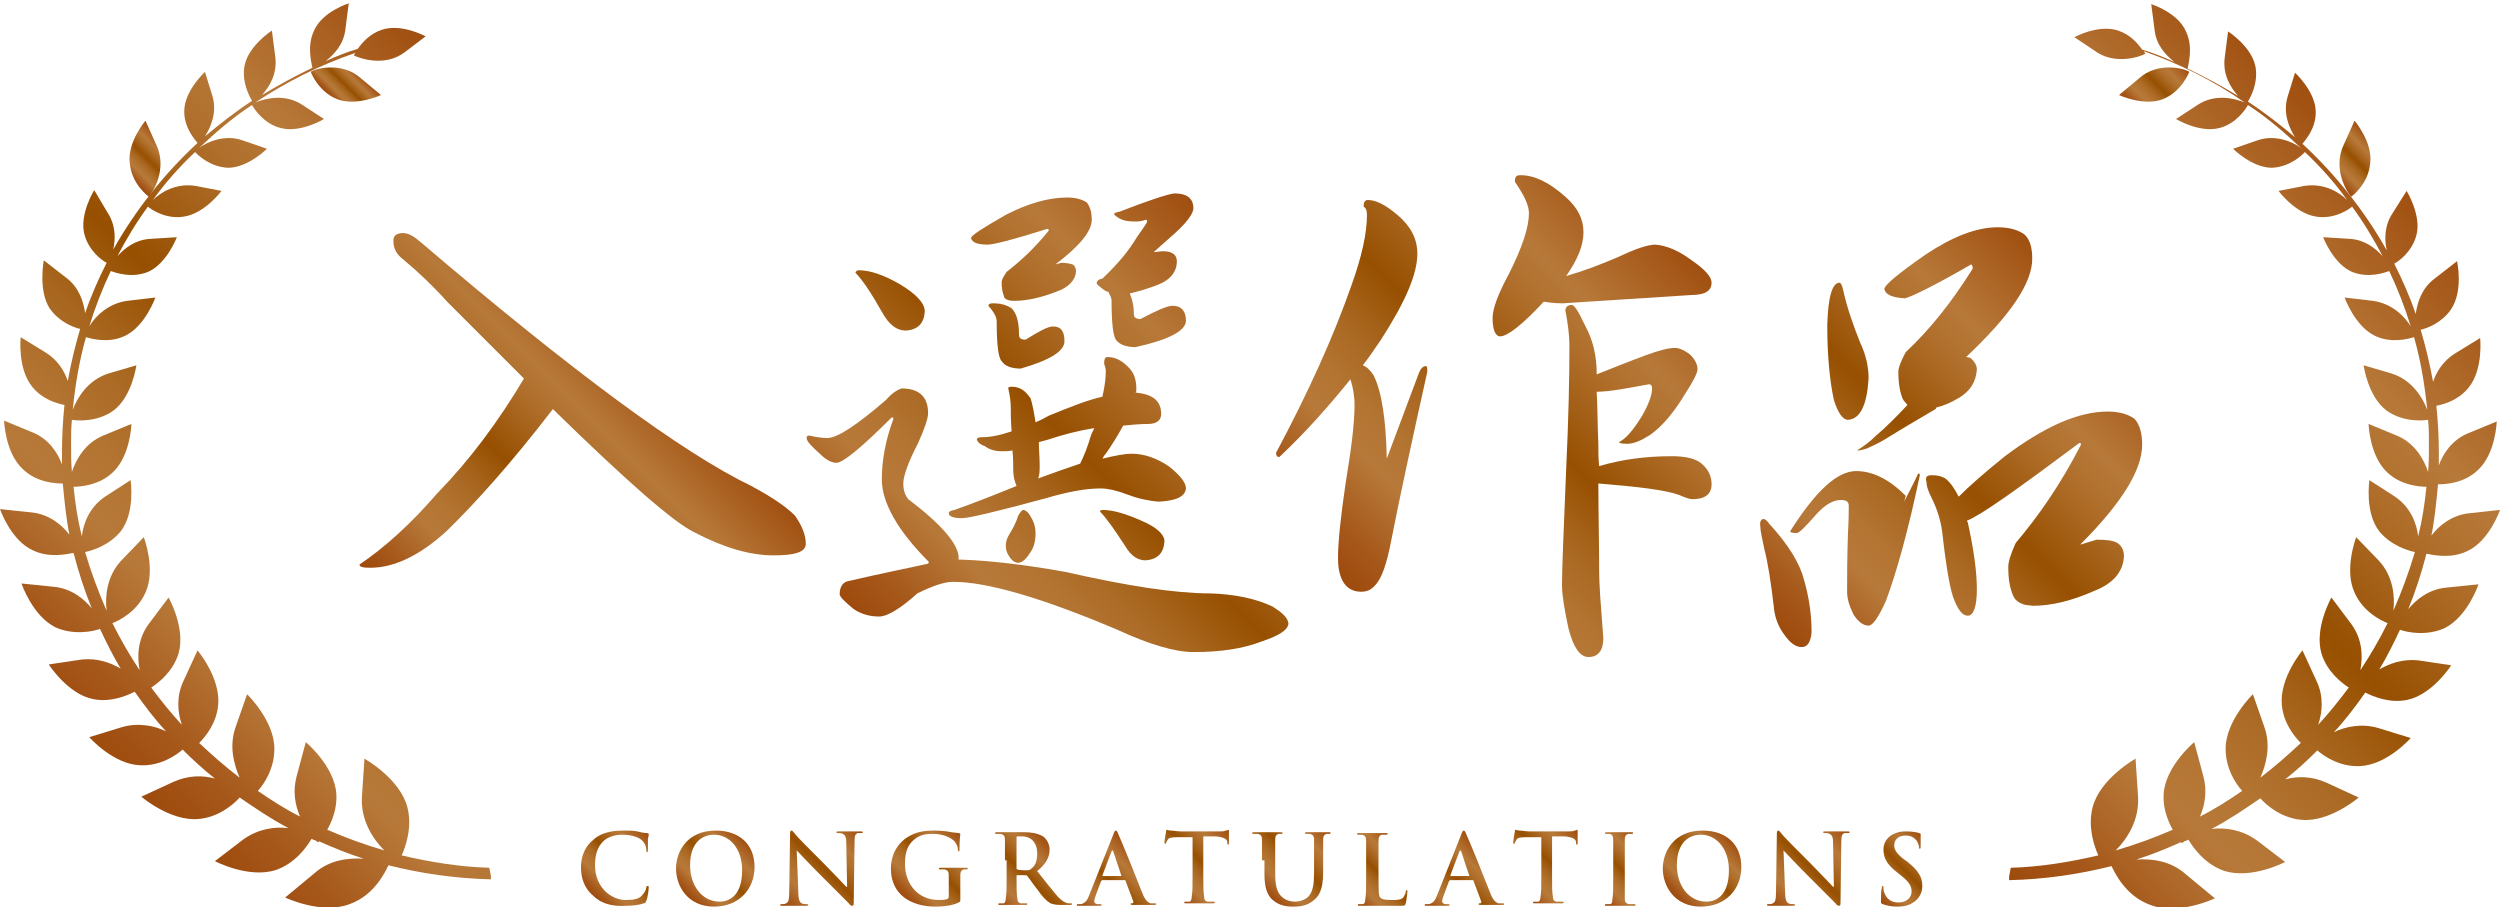
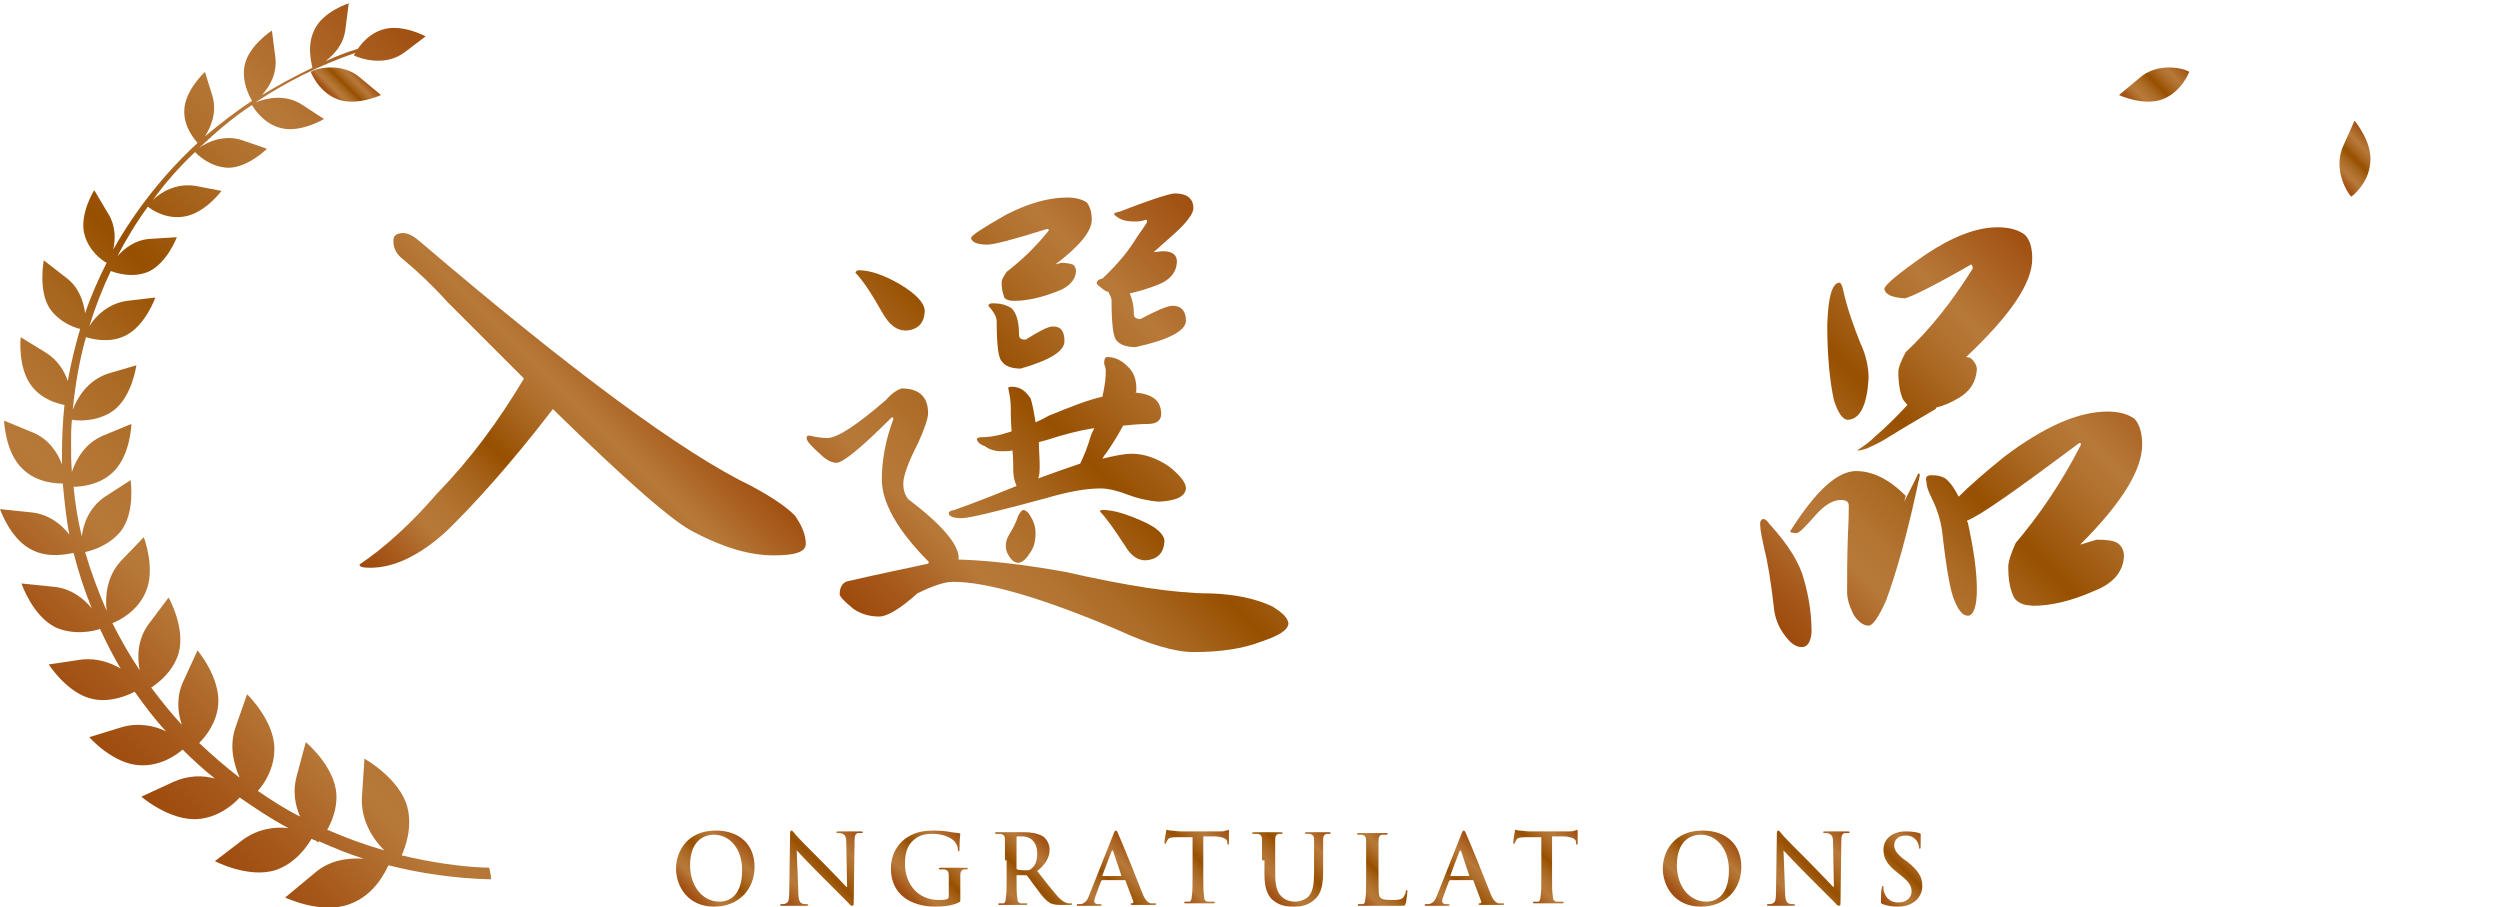
<svg xmlns="http://www.w3.org/2000/svg" version="1.1" id="レイヤー_1" x="0px" y="0px" viewBox="0 0 302.5 109.8" style="enable-background:new 0 0 302.5 109.8;" xml:space="preserve">
  <style type="text/css">
	.st0{fill:url(#SVGID_1_);}
	.st1{fill:url(#SVGID_2_);}
	.st2{fill:url(#SVGID_3_);}
	.st3{fill:url(#SVGID_4_);}
	.st4{fill:url(#SVGID_5_);}
	.st5{fill:url(#SVGID_6_);}
	.st6{fill:url(#SVGID_7_);}
	.st7{fill:url(#SVGID_8_);}
	.st8{fill:url(#SVGID_9_);}
	.st9{fill:url(#SVGID_10_);}
	.st10{fill:url(#SVGID_11_);}
	.st11{fill:url(#SVGID_12_);}
	.st12{fill:url(#SVGID_13_);}
	.st13{fill:url(#SVGID_14_);}
	.st14{fill:url(#SVGID_15_);}
	.st15{fill:url(#SVGID_16_);}
	.st16{fill:url(#SVGID_17_);}
	.st17{fill:url(#SVGID_18_);}
	.st18{fill:url(#SVGID_19_);}
	.st19{fill:url(#SVGID_20_);}
	.st20{fill:url(#SVGID_21_);}
	.st21{fill:url(#SVGID_22_);}
	.st22{fill:url(#SVGID_23_);}
	.st23{fill:url(#SVGID_24_);}
	.st24{fill:url(#SVGID_25_);}
</style>
  <g>
    <g>
      <g>
        <linearGradient id="SVGID_1_" gradientUnits="userSpaceOnUse" x1="10.201" y1="89.474" x2="73.371" y2="26.305">
          <stop offset="0" style="stop-color:#9E4A0D" />
          <stop offset="7.745377e-02" style="stop-color:#A55719" />
          <stop offset="0.218" style="stop-color:#B77939" />
          <stop offset="0.289" style="stop-color:#B47533" />
          <stop offset="0.383" style="stop-color:#AA6923" />
          <stop offset="0.489" style="stop-color:#9B5507" />
          <stop offset="0.514" style="stop-color:#974F00" />
          <stop offset="0.548" style="stop-color:#9C5609" />
          <stop offset="0.697" style="stop-color:#B06F2C" />
          <stop offset="0.776" style="stop-color:#B77939" />
          <stop offset="1" style="stop-color:#A04F10" />
        </linearGradient>
        <path class="st0" d="M59.2,105c-3.6-0.1-7.2-0.7-10.6-1.5c0.5-1.1,1.3-3.4,0.7-5.8c-0.9-3.5-5.2-5.9-5.2-5.9s0,0-0.3,4.5     c-0.2,2.9,1.3,5.2,2.7,6.6c-2.4-0.7-4.6-1.5-6.9-2.5c0.6-1.1,1.2-2.6,1.1-4.3c-0.2-3.4-3.7-6.3-3.7-6.3s0,0-1.1,4.1     c-0.5,1.8-0.2,3.5,0.4,4.9c-1.8-0.9-3.5-2-5.1-3.1c0.8-0.9,2-2.7,2-5.1c0-3.4-3.3-6.6-3.3-6.6s0,0-1.4,4     c-0.8,2.3-0.2,4.5,0.5,6.1c-1.7-1.3-3.3-2.7-4.9-4.2c0.8-0.8,2.1-2.4,2.3-4.6c0.3-3.3-2.5-6.6-2.5-6.6s0,0-1.7,3.7     c-0.9,1.9-0.7,3.8-0.2,5.3c-1.3-1.4-2.5-2.9-3.7-4.5c0.9-0.6,2.6-1.9,3.3-4.1c0.9-3.1-1.2-6.8-1.2-6.8s0,0-2.4,3.2     c-1.4,1.9-1.4,4-1.1,5.6c-1.2-1.8-2.3-3.7-3.3-5.7c0.8-0.3,3-1.4,4-3.7c1.3-2.8-0.2-6.7-0.2-6.7s0,0-2.7,2.8     c-1.8,1.9-2,4.4-1.8,6.1c-1-2.3-1.9-4.7-2.6-7.1c0.9-0.2,2.9-0.8,4.3-2.5c1.8-2.3,1.2-6.2,1.2-6.2s0,0-3.1,2     c-1.9,1.3-2.6,3.2-2.8,4.8c-0.5-2-0.8-4-1-6c0.9,0,3.1-0.2,4.7-1.7c2.2-2,2.3-5.9,2.3-5.9s0,0-3.4,1.4c-2.2,0.9-3.3,2.9-3.8,4.4     c-0.1-1.1-0.1-2.3-0.1-3.4c0-1,0-1.9,0.1-2.9c0.7,0.1,3,0.3,5-1.1c2.3-1.7,2.8-5.5,2.8-5.5s0,0-3.4,1c-2.5,0.8-3.8,3-4.3,4.4     c0.3-3,0.8-6,1.6-8.8c0.7,0.2,2.8,0.8,4.8-0.2c2.4-1.2,3.6-4.6,3.6-4.6s0,0-3.4,0.4c-2.3,0.3-3.9,1.9-4.6,3.1     c0.7-2.3,1.6-4.6,2.6-6.7c0.6,0.2,2.5,0.9,4.5,0.1c2.3-1,3.5-4.2,3.5-4.2s0,0-3.2,0.2c-1.8,0.1-3.1,1.1-4,2.1     c1.1-2.1,2.3-4.1,3.7-6c0.3,0.3,2.2,1.6,4.4,1.2c2.5-0.4,4.5-3.1,4.5-3.1s0,0-3.1-0.6c-2.4-0.4-4.3,0.8-5.2,1.7     c1.5-2.1,3.2-4,5.1-5.8c0.2,0.2,1.7,1.8,4,1.9c2.4,0,4.7-2.3,4.7-2.3s0,0-2.9-1c-2.2-0.8-4.4,0.2-5.3,0.9c2-1.9,4.1-3.7,6.4-5.2     c0.2,0.4,1.4,2.3,3.5,2.8c2.4,0.6,5.2-1.1,5.2-1.1s0,0-2.6-1.7c-2.1-1.4-4.5-0.8-5.7-0.3C34.5,10,38.6,7.9,43,6.4     c-0.1,0.2-0.2,0.3-0.2,0.3C43.4,7,46.5,8.2,49,6.3c2.5-1.9,2.5-1.9,2.5-1.9s-2.9-1.6-5.3-0.8c-1.5,0.5-2.4,1.6-2.9,2.3     c-1.3,0.4-2.6,0.9-3.9,1.5c1-0.8,2.2-2,2.4-3.9c0.4-3.1,0.4-3.1,0.4-3.1s-3.2,1-4.2,3.3c-0.9,1.9-0.3,3.9-0.2,4.5     c-2.1,1-4.1,2.1-6.1,3.3c0.9-1,1.9-2.6,1.6-4.7c-0.4-3.1-0.4-3.1-0.4-3.1s-2.8,1.8-3.3,4.2c-0.4,2,0.6,3.8,0.9,4.3     c-2,1.3-3.9,2.8-5.7,4.3c0.7-1.1,1.5-2.9,0.9-4.9c-0.9-2.9-0.9-2.9-0.9-2.9s-2.4,2.2-2.5,4.6c-0.1,2.1,1.3,3.6,1.6,4     c-4,3.7-7.5,8.1-10.2,12.9c0.3-1.3,0.3-3-0.7-4.5C11.4,23,11.4,23,11.4,23s-1.8,2.9-1.2,5.3c0.5,2,2.1,3.2,2.7,3.5     c-1,2-1.9,4-2.6,6.1c-0.2-1.4-0.7-3.1-2.3-4.3c-2.7-2.1-2.7-2.1-2.7-2.1S4.6,35.1,6,37.3c1.1,1.6,2.8,2.3,3.7,2.5     c-0.6,2-1.1,4.1-1.5,6.3c-0.4-1.2-1.2-2.5-2.6-3.4c-3.1-1.9-3.1-1.9-3.1-1.9s-0.4,3.8,1.4,6c1.2,1.5,2.9,2,3.9,2.2     c-0.2,1.9-0.3,3.9-0.3,5.8c0,0.5,0,1,0,1.4c-0.5-1.4-1.6-3.1-3.6-3.9c-3.4-1.4-3.4-1.4-3.4-1.4s0.1,3.9,2.3,5.9     c1.7,1.6,3.9,1.7,4.8,1.7c0.2,2.1,0.4,4.2,0.8,6.2c-0.9-1.2-2.5-2.5-4.6-2.7C0,61.6,0,61.6,0,61.6s1.3,3.8,4,5     c1.9,0.9,3.9,0.5,4.9,0.3c0.6,2.3,1.3,4.5,2.2,6.7c-1-1.2-2.5-2.4-4.6-2.6c-3.9-0.4-3.9-0.4-3.9-0.4s1.3,3.9,4.1,5.3     c2.2,1,4.6,0.5,5.4,0.2c0.8,1.7,1.6,3.3,2.5,4.8c-1.2-0.7-2.8-1.3-4.7-1.1c-4,0.6-4,0.6-4,0.6s2.3,3.6,5.4,4.2     c2.1,0.4,4-0.4,5-0.9c1.2,1.7,2.4,3.3,3.8,4.8c-1.4-0.7-3.4-1.1-5.4-0.5c-3.9,1.2-3.9,1.2-3.9,1.2s2.9,3.3,6.2,3.4     c2.4,0.1,4.3-1.2,5.1-1.9c1.2,1.2,2.5,2.4,3.9,3.5c-1.5-0.4-3.2-0.4-5,0.4c-3.9,1.8-3.9,1.8-3.9,1.8s3.5,3,6.9,2.7     c2.4-0.2,4.2-1.7,5-2.6c1.9,1.3,3.8,2.6,5.9,3.7c-1.7-0.2-3.7,0.1-5.5,1.4c-3.4,2.6-3.4,2.6-3.4,2.6s4,2.1,7.3,1.1     c2.4-0.8,3.8-2.8,4.4-3.8c0.2,0.1,0.4,0.2,0.5,0.2c0.1,0.1,0.2,0.2,0.3,0.2c0,0,0,0,0.1-0.1c1.8,0.8,3.5,1.5,5.4,2.1     c-1.8-0.1-4.1,0.1-6,1.8c-3.5,2.9-3.5,2.9-3.5,2.9s4.4,2.1,7.8,0.8c3.1-1.1,4.4-4.1,4.7-4.7c4,1,8.1,1.6,12.4,1.7v-0.4L59.2,105z     " />
        <linearGradient id="SVGID_2_" gradientUnits="userSpaceOnUse" x1="15.566" y1="21.455" x2="19.965" y2="17.056">
          <stop offset="0" style="stop-color:#9E4A0D" />
          <stop offset="7.745377e-02" style="stop-color:#A55719" />
          <stop offset="0.218" style="stop-color:#B77939" />
          <stop offset="0.289" style="stop-color:#B47533" />
          <stop offset="0.383" style="stop-color:#AA6923" />
          <stop offset="0.489" style="stop-color:#9B5507" />
          <stop offset="0.514" style="stop-color:#974F00" />
          <stop offset="0.548" style="stop-color:#9C5609" />
          <stop offset="0.697" style="stop-color:#B06F2C" />
          <stop offset="0.776" style="stop-color:#B77939" />
          <stop offset="1" style="stop-color:#A04F10" />
        </linearGradient>
-         <path class="st1" d="M18,23.8c0.5-0.5,2.3-3.4,0.9-6.3c-1.3-2.9-1.3-2.9-1.3-2.9s-2.2,2.6-1.9,5.1C15.9,22.3,18,23.8,18,23.8z" />
        <linearGradient id="SVGID_3_" gradientUnits="userSpaceOnUse" x1="40.07" y1="11.841" x2="43.271" y2="8.64">
          <stop offset="0" style="stop-color:#9E4A0D" />
          <stop offset="7.745377e-02" style="stop-color:#A55719" />
          <stop offset="0.218" style="stop-color:#B77939" />
          <stop offset="0.289" style="stop-color:#B47533" />
          <stop offset="0.383" style="stop-color:#AA6923" />
          <stop offset="0.489" style="stop-color:#9B5507" />
          <stop offset="0.514" style="stop-color:#974F00" />
          <stop offset="0.548" style="stop-color:#9C5609" />
          <stop offset="0.697" style="stop-color:#B06F2C" />
          <stop offset="0.776" style="stop-color:#B77939" />
          <stop offset="1" style="stop-color:#A04F10" />
        </linearGradient>
        <path class="st2" d="M37.6,8.7c0,0,0.9,2.4,3.2,3.3c2.3,0.9,5.3-0.5,5.3-0.5s0,0-2.4-2C41.4,7.4,38.1,8.3,37.6,8.7z" />
      </g>
      <g>
        <linearGradient id="SVGID_4_" gradientUnits="userSpaceOnUse" x1="227.653" y1="90.969" x2="293.811" y2="24.81">
          <stop offset="0" style="stop-color:#9E4A0D" />
          <stop offset="7.745377e-02" style="stop-color:#A55719" />
          <stop offset="0.218" style="stop-color:#B77939" />
          <stop offset="0.289" style="stop-color:#B47533" />
          <stop offset="0.383" style="stop-color:#AA6923" />
          <stop offset="0.489" style="stop-color:#9B5507" />
          <stop offset="0.514" style="stop-color:#974F00" />
          <stop offset="0.548" style="stop-color:#9C5609" />
          <stop offset="0.697" style="stop-color:#B06F2C" />
          <stop offset="0.776" style="stop-color:#B77939" />
          <stop offset="1" style="stop-color:#A04F10" />
        </linearGradient>
-         <path class="st3" d="M243.3,105c3.6-0.1,7.2-0.7,10.6-1.5c-0.5-1.1-1.3-3.4-0.7-5.8c0.9-3.5,5.2-5.9,5.2-5.9s0,0,0.3,4.5     c0.2,2.9-1.3,5.2-2.7,6.6c2.4-0.7,4.6-1.5,6.9-2.5c-0.6-1.1-1.2-2.6-1.1-4.3c0.2-3.4,3.7-6.3,3.7-6.3s0,0,1.1,4.1     c0.5,1.8,0.2,3.5-0.4,4.9c1.8-0.9,3.5-2,5.1-3.1c-0.8-0.9-2-2.7-2-5.1c0-3.4,3.3-6.6,3.3-6.6s0,0,1.4,4c0.8,2.3,0.2,4.5-0.5,6.1     c1.7-1.3,3.3-2.7,4.9-4.2c-0.8-0.8-2.1-2.4-2.3-4.6c-0.3-3.3,2.5-6.6,2.5-6.6s0,0,1.7,3.7c0.9,1.9,0.7,3.8,0.2,5.3     c1.3-1.4,2.5-2.9,3.7-4.5c-0.9-0.6-2.6-1.9-3.3-4.1c-0.9-3.1,1.2-6.8,1.2-6.8s0,0,2.4,3.2c1.4,1.9,1.4,4,1.1,5.6     c1.2-1.8,2.3-3.7,3.3-5.7c-0.8-0.3-3-1.4-4-3.7c-1.3-2.8,0.2-6.7,0.2-6.7s0,0,2.7,2.8c1.8,1.9,2,4.4,1.8,6.1     c1-2.3,1.9-4.7,2.6-7.1c-0.9-0.2-2.9-0.8-4.3-2.5c-1.8-2.3-1.2-6.2-1.2-6.2s0,0,3.1,2c1.9,1.3,2.6,3.2,2.8,4.8c0.5-2,0.8-4,1-6     c-0.9,0-3.1-0.2-4.7-1.7c-2.2-2-2.3-5.9-2.3-5.9s0,0,3.4,1.4c2.2,0.9,3.3,2.9,3.8,4.4c0.1-1.1,0.1-2.3,0.1-3.4c0-1,0-1.9-0.1-2.9     c-0.7,0.1-3,0.3-5-1.1c-2.3-1.7-2.8-5.5-2.8-5.5s0,0,3.4,1c2.5,0.8,3.8,3,4.3,4.4c-0.3-3-0.8-6-1.6-8.8c-0.7,0.2-2.8,0.8-4.8-0.2     c-2.4-1.2-3.6-4.6-3.6-4.6s0,0,3.4,0.4c2.3,0.3,3.9,1.9,4.6,3.1c-0.7-2.3-1.6-4.6-2.6-6.7c-0.6,0.2-2.5,0.9-4.5,0.1     c-2.3-1-3.5-4.2-3.5-4.2s0,0,3.2,0.2c1.8,0.1,3.1,1.1,4,2.1c-1.1-2.1-2.3-4.1-3.7-6c-0.3,0.3-2.2,1.6-4.4,1.2     c-2.5-0.4-4.5-3.1-4.5-3.1s0,0,3.1-0.6c2.4-0.4,4.3,0.8,5.2,1.7c-1.5-2.1-3.2-4-5.1-5.8c-0.2,0.2-1.7,1.8-4,1.9     c-2.4,0-4.7-2.3-4.7-2.3s0,0,2.9-1c2.2-0.8,4.4,0.2,5.3,0.9c-2-1.9-4.1-3.7-6.4-5.2c-0.2,0.4-1.4,2.3-3.5,2.8     c-2.4,0.6-5.2-1.1-5.2-1.1s0,0,2.6-1.7c2.1-1.4,4.5-0.8,5.7-0.3c-3.7-2.6-7.9-4.7-12.2-6.2c0.1,0.2,0.2,0.3,0.2,0.3     c-0.5,0.3-3.7,1.5-6.2-0.4C251,4.5,251,4.5,251,4.5s2.9-1.6,5.3-0.8c1.5,0.5,2.4,1.6,2.9,2.3c1.3,0.4,2.6,0.9,3.9,1.5     c-1-0.8-2.2-2-2.4-3.9c-0.4-3.1-0.4-3.1-0.4-3.1s3.2,1,4.2,3.3c0.9,1.9,0.3,3.9,0.2,4.5c2.1,1,4.1,2.1,6.1,3.3     c-0.9-1-1.9-2.6-1.6-4.7c0.4-3.1,0.4-3.1,0.4-3.1s2.8,1.8,3.3,4.2c0.4,2-0.6,3.8-0.9,4.3c2,1.3,3.9,2.8,5.7,4.3     c-0.7-1.1-1.5-2.9-0.9-4.9c0.9-2.9,0.9-2.9,0.9-2.9s2.4,2.2,2.5,4.6c0.1,2.1-1.3,3.6-1.6,4c4,3.7,7.5,8.1,10.2,12.9     c-0.3-1.3-0.3-3,0.7-4.5c1.7-2.7,1.7-2.7,1.7-2.7s1.8,2.9,1.2,5.3c-0.5,2-2.1,3.2-2.7,3.5c1,2,1.9,4,2.6,6.1     c0.2-1.4,0.7-3.1,2.3-4.3c2.7-2.1,2.7-2.1,2.7-2.1s0.8,3.5-0.7,5.8c-1.1,1.6-2.8,2.3-3.7,2.5c0.6,2,1.1,4.1,1.5,6.3     c0.4-1.2,1.2-2.5,2.6-3.4c3.1-1.9,3.1-1.9,3.1-1.9s0.4,3.8-1.4,6c-1.2,1.5-2.9,2-3.9,2.2c0.2,1.9,0.3,3.9,0.3,5.8     c0,0.5,0,1,0,1.4c0.5-1.4,1.6-3.1,3.6-3.9c3.4-1.4,3.4-1.4,3.4-1.4s-0.1,3.9-2.3,5.9c-1.7,1.6-3.9,1.7-4.8,1.7     c-0.2,2.1-0.4,4.2-0.8,6.2c0.9-1.2,2.5-2.5,4.6-2.7c3.7-0.4,3.7-0.4,3.7-0.4s-1.3,3.8-4,5c-1.9,0.9-3.9,0.5-4.9,0.3     c-0.6,2.3-1.3,4.5-2.2,6.7c1-1.2,2.5-2.4,4.6-2.6c3.9-0.4,3.9-0.4,3.9-0.4s-1.3,3.9-4.1,5.3c-2.2,1-4.6,0.5-5.4,0.2     c-0.8,1.7-1.6,3.3-2.5,4.8c1.2-0.7,2.8-1.3,4.7-1.1c4,0.6,4,0.6,4,0.6s-2.3,3.6-5.4,4.2c-2.1,0.4-4-0.4-5-0.9     c-1.2,1.7-2.4,3.3-3.8,4.8c1.4-0.7,3.4-1.1,5.4-0.5c3.9,1.2,3.9,1.2,3.9,1.2s-2.9,3.3-6.2,3.4c-2.4,0.1-4.3-1.2-5.1-1.9     c-1.2,1.2-2.5,2.4-3.9,3.5c1.5-0.4,3.2-0.4,5,0.4c3.9,1.8,3.9,1.8,3.9,1.8s-3.5,3-6.9,2.7c-2.4-0.2-4.2-1.7-5-2.6     c-1.9,1.3-3.8,2.6-5.9,3.7c1.7-0.2,3.7,0.1,5.5,1.4c3.4,2.6,3.4,2.6,3.4,2.6s-4,2.1-7.3,1.1c-2.4-0.8-3.8-2.8-4.4-3.8     c-0.2,0.1-0.4,0.2-0.5,0.2c-0.1,0.1-0.2,0.2-0.3,0.2c0,0,0,0-0.1-0.1c-1.8,0.8-3.5,1.5-5.4,2.1c1.8-0.1,4.1,0.1,6,1.8     c3.5,2.9,3.5,2.9,3.5,2.9s-4.4,2.1-7.8,0.8c-3.1-1.1-4.4-4.1-4.7-4.7c-4,1-8.1,1.6-12.4,1.7v-0.4L243.3,105z" />
        <linearGradient id="SVGID_5_" gradientUnits="userSpaceOnUse" x1="282.359" y1="21.649" x2="287.147" y2="16.861">
          <stop offset="0" style="stop-color:#9E4A0D" />
          <stop offset="7.745377e-02" style="stop-color:#A55719" />
          <stop offset="0.218" style="stop-color:#B77939" />
          <stop offset="0.289" style="stop-color:#B47533" />
          <stop offset="0.383" style="stop-color:#AA6923" />
          <stop offset="0.489" style="stop-color:#9B5507" />
          <stop offset="0.514" style="stop-color:#974F00" />
          <stop offset="0.548" style="stop-color:#9C5609" />
          <stop offset="0.697" style="stop-color:#B06F2C" />
          <stop offset="0.776" style="stop-color:#B77939" />
          <stop offset="1" style="stop-color:#A04F10" />
        </linearGradient>
        <path class="st4" d="M284.5,23.8c-0.5-0.5-2.3-3.4-0.9-6.3c1.3-2.9,1.3-2.9,1.3-2.9s2.2,2.6,1.9,5.1     C286.6,22.3,284.5,23.8,284.5,23.8z" />
        <linearGradient id="SVGID_6_" gradientUnits="userSpaceOnUse" x1="258.012" y1="13.076" x2="263.683" y2="7.405">
          <stop offset="0" style="stop-color:#9E4A0D" />
          <stop offset="7.745377e-02" style="stop-color:#A55719" />
          <stop offset="0.218" style="stop-color:#B77939" />
          <stop offset="0.289" style="stop-color:#B47533" />
          <stop offset="0.383" style="stop-color:#AA6923" />
          <stop offset="0.489" style="stop-color:#9B5507" />
          <stop offset="0.514" style="stop-color:#974F00" />
          <stop offset="0.548" style="stop-color:#9C5609" />
          <stop offset="0.697" style="stop-color:#B06F2C" />
          <stop offset="0.776" style="stop-color:#B77939" />
          <stop offset="1" style="stop-color:#A04F10" />
        </linearGradient>
        <path class="st5" d="M264.9,8.7c0,0-0.9,2.4-3.2,3.3c-2.3,0.9-5.3-0.5-5.3-0.5s0,0,2.4-2C261.1,7.4,264.4,8.3,264.9,8.7z" />
      </g>
    </g>
    <g>
      <linearGradient id="SVGID_7_" gradientUnits="userSpaceOnUse" x1="47.749" y1="72.437" x2="77.109" y2="43.078">
        <stop offset="0" style="stop-color:#9E4A0D" />
        <stop offset="7.745377e-02" style="stop-color:#A55719" />
        <stop offset="0.218" style="stop-color:#B77939" />
        <stop offset="0.289" style="stop-color:#B47533" />
        <stop offset="0.383" style="stop-color:#AA6923" />
        <stop offset="0.489" style="stop-color:#9B5507" />
        <stop offset="0.514" style="stop-color:#974F00" />
        <stop offset="0.548" style="stop-color:#9C5609" />
        <stop offset="0.697" style="stop-color:#B06F2C" />
        <stop offset="0.776" style="stop-color:#B77939" />
        <stop offset="1" style="stop-color:#A04F10" />
      </linearGradient>
      <path class="st6" d="M63.4,45.8c-2.8-2.8-5.9-5.9-9.3-9.3c-1.7-1.9-3.5-3.6-5.3-5.1c-0.8-0.6-1.2-1.3-1.2-2.3    c0-0.6,0.4-0.9,1.2-0.9c0.6,0,1.3,0.4,2.1,1.1c18.4,15.7,31.7,25.5,40,29.5c2.4,1.3,4.1,2.4,5.3,3.6c0.9,1.3,1.3,2.4,1.3,3.4    c0,1-1.3,1.4-3.9,1.4c-2.8,0-6-0.9-9.6-2.8c-2.5-1.2-8.2-6.2-17.1-14.9c-5,6.5-9.4,11.4-12.9,14.8c-3.3,3-6.4,4.4-9.2,4.4    c-0.9,0-1.3-0.1-1.3-0.4c3-2,6.2-4.9,9.4-8.6C56.9,55.6,60.3,51,63.4,45.8z" />
      <linearGradient id="SVGID_8_" gradientUnits="userSpaceOnUse" x1="106.77" y1="77.299" x2="151.994" y2="32.075">
        <stop offset="0" style="stop-color:#9E4A0D" />
        <stop offset="7.745377e-02" style="stop-color:#A55719" />
        <stop offset="0.218" style="stop-color:#B77939" />
        <stop offset="0.289" style="stop-color:#B47533" />
        <stop offset="0.383" style="stop-color:#AA6923" />
        <stop offset="0.489" style="stop-color:#9B5507" />
        <stop offset="0.514" style="stop-color:#974F00" />
        <stop offset="0.548" style="stop-color:#9C5609" />
        <stop offset="0.697" style="stop-color:#B06F2C" />
        <stop offset="0.776" style="stop-color:#B77939" />
        <stop offset="1" style="stop-color:#A04F10" />
      </linearGradient>
      <path class="st7" d="M109.1,47c2.1,0,3.2,1,3.2,3c0,0.6-0.4,1.8-1.2,3.6c-1.2,2.3-1.8,4-1.8,4.9c0,0.8,0.2,1.4,0.6,1.9    c4.1,3.1,6.1,5.5,6.1,7.1c0,0.1,0,0.2-0.1,0.2c3.6,0.1,8,0.6,13,1.5c7.5,1.7,13.3,2.6,17.5,2.6c3,0.1,5.5,0.6,7.6,1.6    c1.1,0.7,1.8,1.3,1.9,2c0,0.8-1.1,1.5-3.2,2.2c-2.3,0.9-5,1.3-8.3,1.3c-2.2,0-5.3-0.9-9.2-2.7c-9.2-3.9-15.8-5.8-19.9-5.8    c-1,0-2.5,0.5-4.3,1.4c-2.1,1.9-3.7,2.8-4.6,2.8c-1.2,0-2.2-0.3-3.1-0.9c-1.1-0.9-1.7-1.5-1.7-1.8c0-0.9,0.4-1.5,1.1-1.6    c4.3-1,7.4-1.6,9.6-2.1c0-0.1,0.1-0.1,0.1-0.2c-3.8-3.8-5.7-7.2-5.7-10c0-2.4,0.5-4.9,1.4-7.3c0-0.2-0.1-0.2-0.2-0.2    c-3.7,3.7-5.9,5.5-6.7,5.5c-0.6,0-1.3-0.4-2-1.1c-1-0.9-1.6-1.5-1.6-1.9c0-0.2,0.1-0.3,0.3-0.3c0.9,0.2,1.6,0.3,2.2,0.3    c1.2,0,3.5-1.5,7.1-4.6C107.9,47.6,108.5,47.2,109.1,47z M103.9,32.7c1.4,0,3.1,0.6,5,1.7c2,1.2,3,2.3,3,3.3    c-0.1,1.4-0.8,2.2-2.3,2.3c-1.1,0-2-0.7-2.8-2.1c-1.4-2.5-2.5-4.1-3.3-4.9C103.6,32.8,103.7,32.7,103.9,32.7z M133.4,48    c0-0.2,0.1-0.4,0.1-0.5c0.2-1,0.3-1.8,0.3-2.6c0-0.3-0.1-0.6-0.2-0.9c0-0.5,0.1-0.8,0.4-0.8c0.9,0,1.7,0.4,2.4,1.1    c0.8,0.7,1.1,1.6,1.1,2.8c0,0.2,0,0.3-0.1,0.4c2.1,0.2,3.1,1,3.1,2.6c0,0.8-0.6,1.2-1.6,1.2c-1,0-2,0.1-3,0.2    c-0.7,1.3-1.4,2.4-2.1,3.4c-0.2,0.2-0.3,0.4-0.4,0.6c1.6-0.4,2.8-0.6,3.5-0.6c1.5,0,3,0.5,4.5,1.5c1.4,1.1,2.1,2,2.1,2.7    c-0.1,1-1.2,1.5-3.3,1.6c-1.3-0.1-2.6-0.4-3.9-0.9c-1.3-0.5-2.4-0.7-3.1-0.7c-1.8,0-4,0.4-6.7,1.2c-5.9,1.6-9.3,2.4-10.1,2.4    c-1,0-1.6-0.2-1.6-0.6c0-0.2,0.2-0.3,0.7-0.4c2.8-1,5.3-2,7.5-2.9c-0.2-0.5-0.4-1.1-0.4-1.9s0-1.6-0.1-2.4    c-0.4,0.1-0.8,0.1-1.3,0.1c-0.8,0-1.5-0.2-2-0.6c-0.6-0.2-0.9-0.5-1-0.8c0-0.2,0.2-0.3,0.6-0.3c1,0,2.1-0.2,3.6-0.7    c-0.1-1.4-0.1-2.4-0.1-2.9c0-0.7-0.1-1.4-0.3-2.3c0-0.2,0.2-0.2,0.5-0.2c0.9,0,1.6,0.5,2.2,1.4c0.2,0.6,0.4,1.6,0.6,2.9    c0.5-0.2,1.1-0.5,1.6-0.8C129.6,49.2,131.6,48.4,133.4,48z M129.1,23.9c1,0,1.8,0.2,2.4,0.6c0.4,0.5,0.6,1.2,0.6,2.1    c0,1.4-1.5,3.2-4.4,5.4l0.7-0.2c0.6,0,1.1,0.1,1.4,0.2c0.3,0.2,0.4,0.5,0.4,0.9c-0.1,1-0.9,1.9-2.4,2.4c-1.8,0.7-3.5,1.1-5.1,1.1    c-0.5,0-0.9-0.1-1.1-0.3c-0.1-0.1-0.1-0.2-0.1-0.2c-0.2-0.5-0.3-1-0.3-1.8c0-0.2,0.2-0.6,0.6-1.2c1.8-1.4,3.5-3,5.1-5    c0-0.2-0.1-0.2-0.2-0.2c-4.1,1.3-6.5,1.9-7.2,1.9c-1.3,0-1.9-0.3-2-0.8c0-0.3,1.4-1.2,4.2-2.8C124.4,24.6,126.9,23.9,129.1,23.9z     M120.1,36.7c1,0,1.7,0.2,2.3,0.6c0.6,0.6,0.9,1.6,0.9,3.2c0,0.4,0.2,0.6,0.8,0.6c1.6-1,2.7-1.6,3.3-1.6c1,0,1.4,0.6,1.4,1.8    c0,1.2-1.8,2.3-5.3,3.3c-1.1,0-1.9-0.3-2.3-0.9c-0.4-0.4-0.6-2-0.6-4.8c0-0.6-0.4-1.2-1-1.9C119.6,36.8,119.8,36.7,120.1,36.7z     M123.8,61.7c0.2,0,0.6,0.2,0.9,0.8c0.4,0.6,0.6,1.3,0.6,2c0,1-0.2,1.7-0.6,2.3c-0.5,0.8-1,1.3-1.5,1.3c-0.4,0-0.8-0.3-1.1-0.8    c-0.2-0.3-0.4-0.7-0.4-1.2c0-0.5,0.1-0.9,0.4-1.4c0.5-0.8,0.9-1.6,1.1-2.3C123.5,61.9,123.7,61.7,123.8,61.7z M125.6,57.9    c1.9-0.7,3.6-1.3,5.1-1.8c0.4-0.8,0.9-2,1.3-3.4c0.1-0.3,0.3-0.6,0.4-0.9c-1.9,0.3-3.8,0.8-5.6,1.4c-0.4,0.1-0.7,0.2-1.1,0.3    c0,0.9,0.1,1.8,0.1,2.8C125.8,57,125.8,57.5,125.6,57.9z M142.1,23.4c1.5,0,2.3,0.6,2.3,1.8c0,0.6-0.7,1.6-2.1,2.9    c-1,0.9-1.9,1.7-2.7,2.4c0.4,0,0.8-0.1,1.1-0.1c1.1,0,1.7,0.4,1.7,1.2c0,1.3-0.8,2.3-2.4,2.9c-1.3,0.5-2.4,0.8-3.3,1    c0.3,0.7,0.5,1.5,0.5,2.6c0,0.3,0.3,0.5,0.8,0.5c1.9-1,3.2-1.6,3.9-1.6c1,0,1.6,0.6,1.6,1.8c0,1.2-2,2.3-6.1,3.2    c-1.1,0-1.9-0.3-2.3-0.8c-0.4-0.4-0.6-2-0.6-4.8c0-0.4-0.2-0.7-0.4-1.1c-0.2,0-0.3-0.1-0.5-0.2c-0.5-0.4-0.8-0.6-0.9-0.8    c0-0.3,0.2-0.5,0.7-0.6c1.9-1.8,3.2-3.4,4.1-4.9c0.8-1.2,1.3-1.8,1.3-2c0-0.2-0.1-0.2-0.2-0.2c-0.5,0.2-1,0.2-1.3,0.2    c-0.8,0-1.4-0.1-1.9-0.4c-0.3-0.2-0.5-0.3-0.6-0.5c0-0.1,0.2-0.2,0.7-0.3C139.1,24.2,141.3,23.5,142.1,23.4z M133.4,61.7    c1.3,0,2.9,0.5,4.7,1.3c1.9,0.8,2.8,1.7,2.8,2.5c-0.1,1.4-0.8,2.2-2.3,2.3c-1,0-1.8-0.6-2.5-1.8c-1.3-2-2.3-3.4-3-4.1    C133.1,61.8,133.2,61.7,133.4,61.7z" />
      <linearGradient id="SVGID_9_" gradientUnits="userSpaceOnUse" x1="161.511" y1="69.461" x2="202.343" y2="28.629">
        <stop offset="0" style="stop-color:#9E4A0D" />
        <stop offset="7.745377e-02" style="stop-color:#A55719" />
        <stop offset="0.218" style="stop-color:#B77939" />
        <stop offset="0.289" style="stop-color:#B47533" />
        <stop offset="0.383" style="stop-color:#AA6923" />
        <stop offset="0.489" style="stop-color:#9B5507" />
        <stop offset="0.514" style="stop-color:#974F00" />
        <stop offset="0.548" style="stop-color:#9C5609" />
        <stop offset="0.697" style="stop-color:#B06F2C" />
        <stop offset="0.776" style="stop-color:#B77939" />
        <stop offset="1" style="stop-color:#A04F10" />
      </linearGradient>
-       <path class="st8" d="M165.5,24.2c1,0,2.2,0.6,3.7,1.9c1.5,1.3,2.3,2.8,2.3,4.6c0,2.5-1.5,5.9-4.4,10.4c-0.7,1-1.4,2.1-2.2,3.1    c0.5,0.2,0.9,0.6,1.3,1.2c1,2,1.5,5.4,1.6,10.1l3.9-10.4c0.2-0.5,0.5-0.8,0.8-0.8c0.2,0,0.2,0.2,0.2,0.7c-1.8,8.1-3.3,15-4.4,20.6    c-0.5,2.6-1.1,4.3-1.8,5.1c-0.5,0.6-1,0.9-1.8,0.9c-1.8,0-2.8-1.4-2.8-4.1c0-1.8,0.3-4.8,0.9-8.9c0.7-4.2,1.1-7.4,1.1-9.6    c0-1.1-0.2-2.2-0.5-3.1c-2.5,3.1-5.3,6.3-8.6,9.4c-0.3,0-0.4-0.2-0.4-0.5c4-7.5,7-14.2,9.1-20.2c1.3-3.6,1.9-6.4,1.9-8.6    c0-0.5-0.1-0.8-0.4-1C165,24.4,165.2,24.2,165.5,24.2z M184,21.2c1.7,0,3.5,0.9,5.4,2.6c1.5,1.3,2.2,2.7,2.2,4.3    c0,1.6-0.7,3.3-2.1,5.3c2.1-0.6,4.2-1.4,6.3-2.3c2.1-1,3.6-1.5,4.5-1.5c1.3,0.1,2.8,0.7,4.4,1.9c1.6,1.1,2.4,2,2.4,2.7    c0,1-0.8,1.5-2.5,1.5l-15.5,1c-1,0-1.7-0.1-2.3-0.2c-2.6,2.8-4.4,4.2-5.3,4.2c-0.5,0-0.9-0.7-0.9-2.2c0-1.2,0.7-3,2-5.4    c1.6-3.2,2.4-5.6,2.4-7.3c0-1-0.6-2.2-1.7-3.8C183.3,21.3,183.5,21.2,184,21.2z M190.2,36.9c0.3,0,0.8,0.8,1.6,2.5    c1,1.8,1.4,3.8,1.4,5.8v0.1c2-0.8,4-1.6,5.9-2.3c1.6-0.6,2.8-0.9,3.6-0.9c0.4,0,1,0.2,1.8,0.8c0.6,0.6,0.9,1.2,0.9,1.8    c0,0.4-0.5,1.4-1.4,2.8c-1.5,2.5-2.9,4.1-4.3,5.1c-1.1,0.7-2,1.1-2.8,1.1c-0.7,0-1-0.1-1-0.2c0.8-0.4,1.7-1.4,2.8-3.2    c0.8-1.4,1.2-2.5,1.2-3.3c0-0.3-0.1-0.5-0.4-0.5c-2.7,0.5-4.8,0.9-6.3,0.9c0.1,1.8,0.1,3.9,0.2,6.4c0,0.9,0,1.7,0.1,2.6    c2.7-0.8,5.6-1.2,8.8-1.2c1.7,0,2.9,0.3,3.6,0.9c0.8,0.7,1.2,1.5,1.2,2.5c0,1.2-0.8,1.8-2.3,1.8c-0.4,0-0.9-0.2-1.6-0.5    c-1.6-0.6-4.9-1-9.8-1.4c0,3.6,0.1,7.2,0.1,10.8c0,1.4,0.2,4.1,0.5,7.9c0,1.5-0.6,2.3-1.8,2.3c-1,0-1.8-1.1-2.4-3.4    c-0.5-2.3-0.8-4.1-0.8-5.3c0-2,0.2-6.6,0.5-13.9c0.3-6.3,0.4-11.3,0.4-15.1c0-1.3-0.2-2.7-0.5-4.3    C189.5,37.1,189.7,36.9,190.2,36.9z" />
      <linearGradient id="SVGID_10_" gradientUnits="userSpaceOnUse" x1="215.026" y1="76.025" x2="253.858" y2="37.193">
        <stop offset="0" style="stop-color:#9E4A0D" />
        <stop offset="7.745377e-02" style="stop-color:#A55719" />
        <stop offset="0.218" style="stop-color:#B77939" />
        <stop offset="0.289" style="stop-color:#B47533" />
        <stop offset="0.383" style="stop-color:#AA6923" />
        <stop offset="0.489" style="stop-color:#9B5507" />
        <stop offset="0.514" style="stop-color:#974F00" />
        <stop offset="0.548" style="stop-color:#9C5609" />
        <stop offset="0.697" style="stop-color:#B06F2C" />
        <stop offset="0.776" style="stop-color:#B77939" />
        <stop offset="1" style="stop-color:#A04F10" />
      </linearGradient>
      <path class="st9" d="M213.4,62.8c0.2,0,0.4,0.2,0.7,0.6c2.3,2.5,3.7,4.8,4.2,6.8c0.6,2.1,0.9,4.2,0.9,6.3    c-0.1,1.2-0.5,1.8-1.2,1.8c-0.7,0-1.4-0.5-2.1-1.5c-0.6-0.8-1-1.7-1.2-2.8c-0.4-3.5-0.8-6-1.2-7.5c-0.3-1.4-0.5-2.3-0.5-2.8    C212.9,63.1,213.1,62.8,213.4,62.8z M224.6,57c2,0,4,1,6,3l-0.2,0.7c0.6-1.2,1.2-2.3,1.7-3.4c0.2,0,0.2,0.1,0.2,0.2    c-1.4,6.7-2.8,11.7-4.1,15.2c-0.9,2-1.6,3-2.1,3c-0.6,0-1.2-0.4-1.8-1.3c-0.5-1-0.8-1.9-0.8-2.8c0-1.8,0-4.1,0.1-7    c0.1-1.7,0.1-2.9,0.1-3.4c0-0.5-0.3-0.7-1-0.7c-0.9,0-1.9,0.6-2.9,1.7c-1.3,1.5-2.1,2.3-2.4,2.3c-0.5,0-0.8-0.1-0.8-0.2    C219.7,59.4,222.3,57,224.6,57z M222.6,34.2c0.1,0,0.3,0.3,0.4,0.8c0.5,2.3,1.3,4.5,2.1,6.5c0.7,1.5,1,2.9,1,4.3    c-0.2,3.2-1,4.9-2.5,5c-0.6,0-1.2-0.8-1.7-2.4c-0.5-2.3-0.8-5.3-0.8-9.1C221.2,35.9,221.7,34.2,222.6,34.2z M241.7,27.5    c1.4,0,2.5,0.3,3.3,0.9c0.6,0.6,0.9,1.5,0.9,2.9c0,3-2.7,6.9-8,11.9c0.2,0,0.4,0.1,0.5,0.1c0.5,0.4,0.8,0.9,0.8,1.4    c-0.1,1.5-0.8,2.6-2.1,3.4c-1,0.6-1.9,1-2.8,1.2c0,0.1-0.1,0.2-0.1,0.2c-2.2,1.3-4.1,2.4-5.7,3.4c-1.1,0.7-2,1.1-2.7,1.4    c-0.4,0.1-0.7,0.2-0.9,0.2h-0.2c0.8-0.5,1.5-1,2.2-1.7c1.3-1.1,2.6-2.4,3.9-3.8c-0.2-0.2-0.4-0.5-0.5-0.6c-0.4-0.8-0.6-2-0.6-3.4    c0-0.5,0.3-1.3,0.9-2.4c2.9-2.7,5.6-6.1,8.1-10.1c0-0.3-0.1-0.5-0.2-0.5c-4.5,2.6-7.2,3.9-8,4.1c-1.5-0.1-2.3-0.4-2.5-1.1    c0-0.5,1.7-1.9,5-4.2C236.3,28.6,239.2,27.5,241.7,27.5z M233.7,57.5c0.7,0,1.2,0.1,1.7,0.4c0.6,0.5,1.1,1.2,1.6,2.2    c1.2-1.2,3.1-2.9,5.6-4.9c4.8-3.6,8.9-5.4,12.4-5.4c1.4,0,2.5,0.3,3.3,0.9c0.6,0.7,0.9,1.7,0.9,3.1c0,3.1-2.5,7.1-7.5,12.1l2-0.6    c1.2,0,2,0.1,2.5,0.4c0.5,0.3,0.8,0.9,0.8,1.6c-0.1,1.9-1.3,3.3-3.6,4.2c-2.7,1.2-5.2,1.8-7.4,1.8l-0.9-0.1    c-0.8-0.2-1.3-0.6-1.5-1.1c-0.4-0.9-0.6-2-0.6-3.5c0-0.6,0.3-1.6,0.9-2.9c2.8-3.3,5.5-7.2,7.9-11.9c0-0.2-0.1-0.2-0.2-0.2    c-7.5,5.6-12,8.8-13.6,9.4c0,0.1,0.1,0.2,0.1,0.2c0.7,3.2,1.1,5.9,1.1,8.1c0,2.1-0.4,3.2-1.1,3.2c-0.6,0-1.1-0.6-1.6-1.8    c-0.5-1.1-1-3.9-1.5-8.4c-0.2-1.4-0.6-2.7-1.3-4.1c-0.4-0.8-0.6-1.4-0.6-1.9C232.9,57.7,233.2,57.5,233.7,57.5z" />
    </g>
    <g>
      <linearGradient id="SVGID_11_" gradientUnits="userSpaceOnUse" x1="71.869" y1="108.557" x2="78.977" y2="101.449">
        <stop offset="0" style="stop-color:#9E4A0D" />
        <stop offset="7.745377e-02" style="stop-color:#A55719" />
        <stop offset="0.218" style="stop-color:#B77939" />
        <stop offset="0.289" style="stop-color:#B47533" />
        <stop offset="0.383" style="stop-color:#AA6923" />
        <stop offset="0.489" style="stop-color:#9B5507" />
        <stop offset="0.514" style="stop-color:#974F00" />
        <stop offset="0.548" style="stop-color:#9C5609" />
        <stop offset="0.697" style="stop-color:#B06F2C" />
        <stop offset="0.776" style="stop-color:#B77939" />
        <stop offset="1" style="stop-color:#A04F10" />
      </linearGradient>
-       <path class="st10" d="M71.8,108.4c-1.2-1-1.5-2.3-1.5-3.5c0-0.8,0.2-2.2,1.4-3.2c0.8-0.8,2-1.2,3.7-1.2c0.7,0,1.2,0,1.7,0.1    c0.4,0.1,0.8,0.2,1.2,0.2c0.1,0,0.2,0.1,0.2,0.1c0,0.1,0,0.2-0.1,0.6c0,0.4,0,1,0,1.3c0,0.2,0,0.3-0.1,0.3c-0.1,0-0.1-0.1-0.1-0.3    c0-0.4-0.2-0.8-0.5-1.1c-0.4-0.4-1.3-0.7-2.4-0.7c-1,0-1.7,0.3-2.2,0.7c-0.9,0.8-1.1,1.9-1.1,3c0,2.8,2.1,4.2,3.7,4.2    c1,0,1.7-0.1,2.1-0.7c0.2-0.2,0.4-0.6,0.4-0.8c0-0.2,0.1-0.2,0.2-0.2c0.1,0,0.1,0.1,0.1,0.2c0,0.1-0.1,1.2-0.3,1.6    c-0.1,0.2-0.1,0.3-0.3,0.3c-0.5,0.2-1.4,0.3-2.1,0.3C74.2,109.7,72.8,109.4,71.8,108.4z" />
      <linearGradient id="SVGID_12_" gradientUnits="userSpaceOnUse" x1="83.186" y1="108.49" x2="90.053" y2="101.623">
        <stop offset="0" style="stop-color:#9E4A0D" />
        <stop offset="7.745377e-02" style="stop-color:#A55719" />
        <stop offset="0.218" style="stop-color:#B77939" />
        <stop offset="0.289" style="stop-color:#B47533" />
        <stop offset="0.383" style="stop-color:#AA6923" />
        <stop offset="0.489" style="stop-color:#9B5507" />
        <stop offset="0.514" style="stop-color:#974F00" />
        <stop offset="0.548" style="stop-color:#9C5609" />
        <stop offset="0.697" style="stop-color:#B06F2C" />
        <stop offset="0.776" style="stop-color:#B77939" />
        <stop offset="1" style="stop-color:#A04F10" />
      </linearGradient>
      <path class="st11" d="M81.8,105.1c0-2,1.3-4.6,4.8-4.6c2.9,0,4.7,1.7,4.7,4.4c0,2.7-1.9,4.8-4.9,4.8    C83.2,109.7,81.8,107.2,81.8,105.1z M89.8,105.3c0-2.6-1.5-4.3-3.4-4.3c-1.3,0-2.9,0.8-2.9,3.7c0,2.4,1.4,4.4,3.6,4.4    C87.9,109.1,89.8,108.7,89.8,105.3z" />
      <linearGradient id="SVGID_13_" gradientUnits="userSpaceOnUse" x1="94.889" y1="109.774" x2="104.194" y2="100.469">
        <stop offset="0" style="stop-color:#9E4A0D" />
        <stop offset="7.745377e-02" style="stop-color:#A55719" />
        <stop offset="0.218" style="stop-color:#B77939" />
        <stop offset="0.289" style="stop-color:#B47533" />
        <stop offset="0.383" style="stop-color:#AA6923" />
        <stop offset="0.489" style="stop-color:#9B5507" />
        <stop offset="0.514" style="stop-color:#974F00" />
        <stop offset="0.548" style="stop-color:#9C5609" />
        <stop offset="0.697" style="stop-color:#B06F2C" />
        <stop offset="0.776" style="stop-color:#B77939" />
        <stop offset="1" style="stop-color:#A04F10" />
      </linearGradient>
      <path class="st12" d="M96.6,108c0,0.9,0.2,1.2,0.4,1.3c0.2,0.1,0.4,0.1,0.6,0.1c0.1,0,0.2,0,0.2,0.1c0,0.1-0.1,0.1-0.3,0.1    c-0.8,0-1.2,0-1.5,0c-0.1,0-0.7,0-1.3,0c-0.2,0-0.3,0-0.3-0.1c0-0.1,0.1-0.1,0.2-0.1c0.2,0,0.4,0,0.5-0.1c0.3-0.1,0.4-0.4,0.4-1.5    l0.1-6.9c0-0.2,0-0.4,0.2-0.4c0.1,0,0.2,0.2,0.4,0.4c0.1,0.2,1.9,2,3.6,3.7c0.8,0.8,2.4,2.5,2.6,2.7h0.1l-0.1-5.3    c0-0.7-0.1-0.9-0.4-1.1c-0.2-0.1-0.5-0.1-0.6-0.1c-0.1,0-0.2,0-0.2-0.1c0-0.1,0.1-0.1,0.3-0.1c0.6,0,1.2,0,1.4,0    c0.1,0,0.6,0,1.2,0c0.2,0,0.3,0,0.3,0.1c0,0.1-0.1,0.1-0.2,0.1c-0.1,0-0.2,0-0.4,0c-0.3,0.1-0.4,0.3-0.4,1l-0.1,7.4    c0,0.3,0,0.4-0.2,0.4c-0.1,0-0.3-0.1-0.4-0.3c-0.7-0.7-2.2-2.2-3.5-3.5c-1.3-1.3-2.6-2.7-2.8-2.9h0L96.6,108z" />
      <linearGradient id="SVGID_14_" gradientUnits="userSpaceOnUse" x1="109.404" y1="108.683" x2="116.668" y2="101.419">
        <stop offset="0" style="stop-color:#9E4A0D" />
        <stop offset="7.745377e-02" style="stop-color:#A55719" />
        <stop offset="0.218" style="stop-color:#B77939" />
        <stop offset="0.289" style="stop-color:#B47533" />
        <stop offset="0.383" style="stop-color:#AA6923" />
        <stop offset="0.489" style="stop-color:#9B5507" />
        <stop offset="0.514" style="stop-color:#974F00" />
        <stop offset="0.548" style="stop-color:#9C5609" />
        <stop offset="0.697" style="stop-color:#B06F2C" />
        <stop offset="0.776" style="stop-color:#B77939" />
        <stop offset="1" style="stop-color:#A04F10" />
      </linearGradient>
      <path class="st13" d="M116.2,108.8c0,0.3,0,0.3-0.2,0.4c-0.8,0.4-1.9,0.5-2.8,0.5c-2.9,0-5.4-1.4-5.4-4.6c0-1.9,1-3.2,2-3.8    c1.1-0.7,2.2-0.8,3.2-0.8c0.8,0,1.8,0.1,2.1,0.2c0.2,0,0.7,0.1,0.9,0.1c0.1,0,0.2,0.1,0.2,0.1c0,0.1-0.1,0.5-0.1,1.9    c0,0.2,0,0.2-0.1,0.2c-0.1,0-0.1-0.1-0.1-0.2c0-0.3-0.1-0.6-0.4-1c-0.4-0.4-1.3-0.9-2.6-0.9c-0.6,0-1.5,0-2.3,0.7    c-0.7,0.6-1.1,1.4-1.1,2.9c0,2.5,1.6,4.4,4.1,4.4c0.3,0,0.7,0,1-0.1c0.2-0.1,0.2-0.2,0.2-0.4v-1.1c0-0.6,0-1,0-1.4    c0-0.4-0.1-0.6-0.5-0.7c-0.1,0-0.3,0-0.5,0c-0.1,0-0.2,0-0.2-0.1c0-0.1,0.1-0.1,0.2-0.1c0.6,0,1.4,0,1.7,0c0.4,0,1,0,1.4,0    c0.2,0,0.2,0,0.2,0.1c0,0.1-0.1,0.1-0.2,0.1c-0.1,0-0.2,0-0.3,0c-0.3,0.1-0.4,0.3-0.4,0.7c0,0.4,0,0.8,0,1.4V108.8z" />
      <linearGradient id="SVGID_15_" gradientUnits="userSpaceOnUse" x1="120.618" y1="109.52" x2="127.535" y2="102.603">
        <stop offset="0" style="stop-color:#9E4A0D" />
        <stop offset="7.745377e-02" style="stop-color:#A55719" />
        <stop offset="0.218" style="stop-color:#B77939" />
        <stop offset="0.289" style="stop-color:#B47533" />
        <stop offset="0.383" style="stop-color:#AA6923" />
        <stop offset="0.489" style="stop-color:#9B5507" />
        <stop offset="0.514" style="stop-color:#974F00" />
        <stop offset="0.548" style="stop-color:#9C5609" />
        <stop offset="0.697" style="stop-color:#B06F2C" />
        <stop offset="0.776" style="stop-color:#B77939" />
        <stop offset="1" style="stop-color:#A04F10" />
      </linearGradient>
      <path class="st14" d="M121.6,104.1c0-1.8,0-2.1,0-2.5c0-0.4-0.1-0.6-0.5-0.7c-0.1,0-0.3,0-0.5,0c-0.1,0-0.2,0-0.2-0.1    c0-0.1,0.1-0.1,0.3-0.1c0.6,0,1.4,0,1.6,0c0.4,0,1.3,0,1.7,0c0.7,0,1.5,0.1,2.2,0.5c0.3,0.2,0.8,0.8,0.8,1.6    c0,0.9-0.4,1.7-1.5,2.6c1,1.3,1.9,2.4,2.5,3.1c0.7,0.7,1.1,0.8,1.3,0.8c0.1,0,0.2,0,0.3,0c0.1,0,0.1,0,0.1,0.1    c0,0.1-0.1,0.1-0.2,0.1h-1.1c-0.7,0-1-0.1-1.3-0.2c-0.5-0.3-1-0.8-1.6-1.7c-0.5-0.6-1-1.4-1.2-1.6c-0.1-0.1-0.1-0.1-0.2-0.1l-1,0    c-0.1,0-0.1,0-0.1,0.1v0.2c0,1.1,0,2,0.1,2.5c0,0.3,0.1,0.6,0.5,0.6c0.2,0,0.4,0,0.6,0c0.1,0,0.1,0,0.1,0.1c0,0.1-0.1,0.1-0.2,0.1    c-0.7,0-1.6,0-1.7,0c-0.2,0-1,0-1.4,0c-0.2,0-0.2,0-0.2-0.1c0-0.1,0-0.1,0.2-0.1c0.2,0,0.3,0,0.4,0c0.2,0,0.3-0.3,0.3-0.6    c0.1-0.5,0.1-1.4,0.1-2.5V104.1z M123,105c0,0.1,0,0.2,0.1,0.2c0.2,0.1,0.6,0.1,0.9,0.1c0.5,0,0.6,0,0.8-0.2    c0.4-0.3,0.7-0.8,0.7-1.8c0-1.7-1.1-2.1-1.8-2.1c-0.3,0-0.5,0-0.6,0c-0.1,0-0.1,0.1-0.1,0.2V105z" />
      <linearGradient id="SVGID_16_" gradientUnits="userSpaceOnUse" x1="131.472" y1="110.83" x2="138.378" y2="103.924">
        <stop offset="0" style="stop-color:#9E4A0D" />
        <stop offset="7.745377e-02" style="stop-color:#A55719" />
        <stop offset="0.218" style="stop-color:#B77939" />
        <stop offset="0.289" style="stop-color:#B47533" />
        <stop offset="0.383" style="stop-color:#AA6923" />
        <stop offset="0.489" style="stop-color:#9B5507" />
        <stop offset="0.514" style="stop-color:#974F00" />
        <stop offset="0.548" style="stop-color:#9C5609" />
        <stop offset="0.697" style="stop-color:#B06F2C" />
        <stop offset="0.776" style="stop-color:#B77939" />
        <stop offset="1" style="stop-color:#A04F10" />
      </linearGradient>
      <path class="st15" d="M133.3,106.6c-0.1,0-0.1,0-0.1,0.1l-0.6,1.6c-0.1,0.3-0.2,0.6-0.2,0.7c0,0.2,0.1,0.4,0.5,0.4h0.2    c0.1,0,0.2,0,0.2,0.1c0,0.1-0.1,0.1-0.2,0.1c-0.4,0-0.9,0-1.2,0c-0.1,0-0.8,0-1.4,0c-0.2,0-0.2,0-0.2-0.1c0-0.1,0-0.1,0.1-0.1    c0.1,0,0.3,0,0.4,0c0.5-0.1,0.8-0.5,1-1.1l2.9-7.3c0.1-0.3,0.2-0.5,0.3-0.5c0.1,0,0.2,0.1,0.3,0.4c0.3,0.6,2.2,5.3,2.9,7.1    c0.4,1.1,0.8,1.2,1,1.3c0.2,0,0.4,0,0.5,0c0.1,0,0.2,0,0.2,0.1c0,0.1-0.1,0.1-0.5,0.1c-0.4,0-1.3,0-2.2,0c-0.2,0-0.4,0-0.4-0.1    c0-0.1,0-0.1,0.2-0.1c0.1,0,0.2-0.1,0.1-0.3l-0.9-2.4c0-0.1-0.1-0.1-0.1-0.1H133.3z M135.7,106C135.7,106,135.7,105.9,135.7,106    l-1-3c0,0,0-0.1-0.1-0.1c0,0-0.1,0.1-0.1,0.1l-1.1,2.9c0,0,0,0.1,0,0.1H135.7z" />
      <linearGradient id="SVGID_17_" gradientUnits="userSpaceOnUse" x1="141.342" y1="107.686" x2="148.566" y2="100.462">
        <stop offset="0" style="stop-color:#9E4A0D" />
        <stop offset="7.745377e-02" style="stop-color:#A55719" />
        <stop offset="0.218" style="stop-color:#B77939" />
        <stop offset="0.289" style="stop-color:#B47533" />
        <stop offset="0.383" style="stop-color:#AA6923" />
        <stop offset="0.489" style="stop-color:#9B5507" />
        <stop offset="0.514" style="stop-color:#974F00" />
        <stop offset="0.548" style="stop-color:#9C5609" />
        <stop offset="0.697" style="stop-color:#B06F2C" />
        <stop offset="0.776" style="stop-color:#B77939" />
        <stop offset="1" style="stop-color:#A04F10" />
      </linearGradient>
      <path class="st16" d="M144.1,101.3l-1.7,0c-0.7,0-1,0.1-1.1,0.3c-0.1,0.2-0.2,0.3-0.2,0.4c0,0.1-0.1,0.1-0.1,0.1    c-0.1,0-0.1-0.1-0.1-0.2c0-0.2,0.2-1.3,0.2-1.3c0-0.2,0.1-0.2,0.1-0.2c0.1,0,0.2,0.1,0.5,0.1c0.3,0,0.8,0.1,1.2,0.1h4.6    c0.4,0,0.6,0,0.8-0.1c0.2,0,0.3-0.1,0.3-0.1c0.1,0,0.1,0.1,0.1,0.2c0,0.2,0,1.1,0,1.4c0,0.1,0,0.2-0.1,0.2c-0.1,0-0.1-0.1-0.1-0.2    l0-0.1c0-0.3-0.3-0.6-1.4-0.7l-1.5,0v4.8c0,1.1,0,2,0.1,2.5c0,0.3,0.1,0.6,0.5,0.6c0.2,0,0.4,0,0.6,0c0.1,0,0.2,0,0.2,0.1    c0,0.1-0.1,0.1-0.2,0.1c-0.8,0-1.5,0-1.8,0c-0.3,0-1,0-1.5,0c-0.2,0-0.2,0-0.2-0.1c0-0.1,0-0.1,0.2-0.1c0.2,0,0.3,0,0.4,0    c0.2,0,0.3-0.3,0.3-0.6c0.1-0.5,0.1-1.4,0.1-2.5V101.3z" />
      <linearGradient id="SVGID_18_" gradientUnits="userSpaceOnUse" x1="152.368" y1="107.565" x2="160.039" y2="99.894">
        <stop offset="0" style="stop-color:#9E4A0D" />
        <stop offset="7.745377e-02" style="stop-color:#A55719" />
        <stop offset="0.218" style="stop-color:#B77939" />
        <stop offset="0.289" style="stop-color:#B47533" />
        <stop offset="0.383" style="stop-color:#AA6923" />
        <stop offset="0.489" style="stop-color:#9B5507" />
        <stop offset="0.514" style="stop-color:#974F00" />
        <stop offset="0.548" style="stop-color:#9C5609" />
        <stop offset="0.697" style="stop-color:#B06F2C" />
        <stop offset="0.776" style="stop-color:#B77939" />
        <stop offset="1" style="stop-color:#A04F10" />
      </linearGradient>
      <path class="st17" d="M152.7,104.1c0-1.8,0-2.1,0-2.5c0-0.4-0.1-0.6-0.5-0.7c-0.1,0-0.3,0-0.5,0c-0.1,0-0.2,0-0.2-0.1    c0-0.1,0.1-0.1,0.3-0.1c0.6,0,1.4,0,1.7,0c0.3,0,1,0,1.4,0c0.2,0,0.3,0,0.3,0.1c0,0.1-0.1,0.1-0.2,0.1c-0.1,0-0.2,0-0.3,0    c-0.3,0.1-0.4,0.3-0.4,0.7c0,0.4,0,0.7,0,2.5v1.6c0,1.7,0.3,2.4,0.9,2.9c0.5,0.4,1.1,0.5,1.5,0.5c0.5,0,1.2-0.2,1.6-0.6    c0.6-0.6,0.7-1.7,0.7-2.9v-1.5c0-1.8,0-2.1,0-2.5c0-0.4-0.1-0.6-0.5-0.7c-0.1,0-0.3,0-0.4,0c-0.1,0-0.2,0-0.2-0.1    c0-0.1,0.1-0.1,0.2-0.1c0.6,0,1.3,0,1.4,0c0.1,0,0.9,0,1.3,0c0.2,0,0.2,0,0.2,0.1c0,0.1-0.1,0.1-0.2,0.1c-0.1,0-0.2,0-0.3,0    c-0.3,0.1-0.4,0.3-0.4,0.7c0,0.4,0,0.7,0,2.5v1.3c0,1.3-0.1,2.7-1.1,3.5c-0.8,0.7-1.7,0.8-2.4,0.8c-0.6,0-1.7,0-2.6-0.8    c-0.6-0.5-1-1.4-1-3.1V104.1z" />
      <linearGradient id="SVGID_19_" gradientUnits="userSpaceOnUse" x1="163.521" y1="108.708" x2="169.689" y2="102.54">
        <stop offset="0" style="stop-color:#9E4A0D" />
        <stop offset="7.745377e-02" style="stop-color:#A55719" />
        <stop offset="0.218" style="stop-color:#B77939" />
        <stop offset="0.289" style="stop-color:#B47533" />
        <stop offset="0.383" style="stop-color:#AA6923" />
        <stop offset="0.489" style="stop-color:#9B5507" />
        <stop offset="0.514" style="stop-color:#974F00" />
        <stop offset="0.548" style="stop-color:#9C5609" />
        <stop offset="0.697" style="stop-color:#B06F2C" />
        <stop offset="0.776" style="stop-color:#B77939" />
        <stop offset="1" style="stop-color:#A04F10" />
      </linearGradient>
      <path class="st18" d="M166.8,106.1c0,1.5,0,2.3,0.2,2.5c0.2,0.2,0.5,0.3,1.4,0.3c0.6,0,1.1,0,1.4-0.3c0.1-0.2,0.3-0.5,0.3-0.7    c0-0.1,0-0.2,0.1-0.2c0.1,0,0.1,0.1,0.1,0.2c0,0.1-0.1,1-0.2,1.4c-0.1,0.3-0.1,0.3-0.7,0.3c-0.8,0-1.5,0-2,0c-0.5,0-1,0-1.4,0    c-0.1,0-0.4,0-0.7,0c-0.3,0-0.6,0-0.8,0c-0.2,0-0.2,0-0.2-0.1c0-0.1,0-0.1,0.2-0.1c0.2,0,0.3,0,0.4,0c0.2,0,0.3-0.3,0.3-0.6    c0.1-0.5,0.1-1.4,0.1-2.5v-2.1c0-1.8,0-2.1,0-2.5c0-0.4-0.1-0.6-0.5-0.7c-0.1,0-0.2,0-0.4,0c-0.1,0-0.2,0-0.2-0.1    c0-0.1,0.1-0.1,0.3-0.1c0.6,0,1.3,0,1.6,0c0.3,0,1.1,0,1.6,0c0.2,0,0.2,0,0.2,0.1c0,0.1-0.1,0.1-0.2,0.1c-0.1,0-0.3,0-0.5,0    c-0.3,0.1-0.4,0.3-0.4,0.7c0,0.4,0,0.7,0,2.5V106.1z" />
      <linearGradient id="SVGID_20_" gradientUnits="userSpaceOnUse" x1="173.631" y1="110.83" x2="180.537" y2="103.924">
        <stop offset="0" style="stop-color:#9E4A0D" />
        <stop offset="7.745377e-02" style="stop-color:#A55719" />
        <stop offset="0.218" style="stop-color:#B77939" />
        <stop offset="0.289" style="stop-color:#B47533" />
        <stop offset="0.383" style="stop-color:#AA6923" />
        <stop offset="0.489" style="stop-color:#9B5507" />
        <stop offset="0.514" style="stop-color:#974F00" />
        <stop offset="0.548" style="stop-color:#9C5609" />
        <stop offset="0.697" style="stop-color:#B06F2C" />
        <stop offset="0.776" style="stop-color:#B77939" />
        <stop offset="1" style="stop-color:#A04F10" />
      </linearGradient>
      <path class="st19" d="M175.4,106.6c-0.1,0-0.1,0-0.1,0.1l-0.6,1.6c-0.1,0.3-0.2,0.6-0.2,0.7c0,0.2,0.1,0.4,0.5,0.4h0.2    c0.1,0,0.2,0,0.2,0.1c0,0.1-0.1,0.1-0.2,0.1c-0.4,0-0.9,0-1.2,0c-0.1,0-0.8,0-1.4,0c-0.2,0-0.2,0-0.2-0.1c0-0.1,0-0.1,0.1-0.1    c0.1,0,0.3,0,0.4,0c0.5-0.1,0.8-0.5,1-1.1l2.9-7.3c0.1-0.3,0.2-0.5,0.3-0.5c0.1,0,0.2,0.1,0.3,0.4c0.3,0.6,2.2,5.3,2.9,7.1    c0.4,1.1,0.8,1.2,1,1.3c0.2,0,0.4,0,0.5,0c0.1,0,0.2,0,0.2,0.1c0,0.1-0.1,0.1-0.5,0.1c-0.4,0-1.3,0-2.2,0c-0.2,0-0.4,0-0.4-0.1    c0-0.1,0-0.1,0.2-0.1c0.1,0,0.2-0.1,0.1-0.3l-0.9-2.4c0-0.1-0.1-0.1-0.1-0.1H175.4z M177.8,106C177.9,106,177.9,105.9,177.8,106    l-1-3c0,0,0-0.1-0.1-0.1c0,0-0.1,0.1-0.1,0.1l-1.1,2.9c0,0,0,0.1,0,0.1H177.8z" />
      <linearGradient id="SVGID_21_" gradientUnits="userSpaceOnUse" x1="183.5" y1="107.686" x2="190.725" y2="100.462">
        <stop offset="0" style="stop-color:#9E4A0D" />
        <stop offset="7.745377e-02" style="stop-color:#A55719" />
        <stop offset="0.218" style="stop-color:#B77939" />
        <stop offset="0.289" style="stop-color:#B47533" />
        <stop offset="0.383" style="stop-color:#AA6923" />
        <stop offset="0.489" style="stop-color:#9B5507" />
        <stop offset="0.514" style="stop-color:#974F00" />
        <stop offset="0.548" style="stop-color:#9C5609" />
        <stop offset="0.697" style="stop-color:#B06F2C" />
        <stop offset="0.776" style="stop-color:#B77939" />
        <stop offset="1" style="stop-color:#A04F10" />
      </linearGradient>
      <path class="st20" d="M186.3,101.3l-1.7,0c-0.7,0-1,0.1-1.1,0.3c-0.1,0.2-0.2,0.3-0.2,0.4c0,0.1-0.1,0.1-0.1,0.1    c-0.1,0-0.1-0.1-0.1-0.2c0-0.2,0.2-1.3,0.2-1.3c0-0.2,0.1-0.2,0.1-0.2c0.1,0,0.2,0.1,0.5,0.1c0.3,0,0.8,0.1,1.2,0.1h4.6    c0.4,0,0.6,0,0.8-0.1c0.2,0,0.3-0.1,0.3-0.1c0.1,0,0.1,0.1,0.1,0.2c0,0.2,0,1.1,0,1.4c0,0.1,0,0.2-0.1,0.2c-0.1,0-0.1-0.1-0.1-0.2    l0-0.1c0-0.3-0.3-0.6-1.4-0.7l-1.5,0v4.8c0,1.1,0,2,0.1,2.5c0,0.3,0.1,0.6,0.5,0.6c0.2,0,0.4,0,0.6,0c0.1,0,0.2,0,0.2,0.1    c0,0.1-0.1,0.1-0.2,0.1c-0.8,0-1.5,0-1.8,0c-0.3,0-1,0-1.5,0c-0.2,0-0.2,0-0.2-0.1c0-0.1,0-0.1,0.2-0.1c0.2,0,0.3,0,0.4,0    c0.2,0,0.3-0.3,0.3-0.6c0.1-0.5,0.1-1.4,0.1-2.5V101.3z" />
      <linearGradient id="SVGID_22_" gradientUnits="userSpaceOnUse" x1="192.943" y1="108.226" x2="199.041" y2="102.127">
        <stop offset="0" style="stop-color:#9E4A0D" />
        <stop offset="7.745377e-02" style="stop-color:#A55719" />
        <stop offset="0.218" style="stop-color:#B77939" />
        <stop offset="0.289" style="stop-color:#B47533" />
        <stop offset="0.383" style="stop-color:#AA6923" />
        <stop offset="0.489" style="stop-color:#9B5507" />
        <stop offset="0.514" style="stop-color:#974F00" />
        <stop offset="0.548" style="stop-color:#9C5609" />
        <stop offset="0.697" style="stop-color:#B06F2C" />
        <stop offset="0.776" style="stop-color:#B77939" />
        <stop offset="1" style="stop-color:#A04F10" />
      </linearGradient>
-       <path class="st21" d="M195.2,104.1c0-1.8,0-2.1,0-2.5c0-0.4-0.1-0.6-0.4-0.7c-0.1,0-0.3,0-0.4,0c-0.1,0-0.2,0-0.2-0.1    c0-0.1,0.1-0.1,0.3-0.1c0.4,0,1.2,0,1.5,0c0.3,0,1,0,1.4,0c0.2,0,0.2,0,0.2,0.1c0,0.1-0.1,0.1-0.2,0.1s-0.2,0-0.4,0    c-0.3,0.1-0.4,0.3-0.4,0.7c0,0.4,0,0.7,0,2.5v2.1c0,1.1,0,2.1,0,2.6c0,0.3,0.1,0.5,0.5,0.6c0.2,0,0.4,0,0.6,0c0.1,0,0.2,0,0.2,0.1    c0,0.1-0.1,0.1-0.2,0.1c-0.8,0-1.5,0-1.8,0c-0.3,0-1,0-1.5,0c-0.2,0-0.2,0-0.2-0.1c0-0.1,0-0.1,0.2-0.1c0.2,0,0.3,0,0.4,0    c0.2,0,0.3-0.2,0.3-0.6c0.1-0.5,0.1-1.4,0.1-2.6V104.1z" />
      <linearGradient id="SVGID_23_" gradientUnits="userSpaceOnUse" x1="202.59" y1="108.49" x2="209.457" y2="101.623">
        <stop offset="0" style="stop-color:#9E4A0D" />
        <stop offset="7.745377e-02" style="stop-color:#A55719" />
        <stop offset="0.218" style="stop-color:#B77939" />
        <stop offset="0.289" style="stop-color:#B47533" />
        <stop offset="0.383" style="stop-color:#AA6923" />
        <stop offset="0.489" style="stop-color:#9B5507" />
        <stop offset="0.514" style="stop-color:#974F00" />
        <stop offset="0.548" style="stop-color:#9C5609" />
        <stop offset="0.697" style="stop-color:#B06F2C" />
        <stop offset="0.776" style="stop-color:#B77939" />
        <stop offset="1" style="stop-color:#A04F10" />
      </linearGradient>
      <path class="st22" d="M201.2,105.1c0-2,1.3-4.6,4.8-4.6c2.9,0,4.7,1.7,4.7,4.4c0,2.7-1.9,4.8-4.9,4.8    C202.6,109.7,201.2,107.2,201.2,105.1z M209.2,105.3c0-2.6-1.5-4.3-3.4-4.3c-1.3,0-2.9,0.8-2.9,3.7c0,2.4,1.4,4.4,3.6,4.4    C207.3,109.1,209.2,108.7,209.2,105.3z" />
      <linearGradient id="SVGID_24_" gradientUnits="userSpaceOnUse" x1="214.293" y1="109.774" x2="223.598" y2="100.469">
        <stop offset="0" style="stop-color:#9E4A0D" />
        <stop offset="7.745377e-02" style="stop-color:#A55719" />
        <stop offset="0.218" style="stop-color:#B77939" />
        <stop offset="0.289" style="stop-color:#B47533" />
        <stop offset="0.383" style="stop-color:#AA6923" />
        <stop offset="0.489" style="stop-color:#9B5507" />
        <stop offset="0.514" style="stop-color:#974F00" />
        <stop offset="0.548" style="stop-color:#9C5609" />
        <stop offset="0.697" style="stop-color:#B06F2C" />
        <stop offset="0.776" style="stop-color:#B77939" />
        <stop offset="1" style="stop-color:#A04F10" />
      </linearGradient>
      <path class="st23" d="M216,108c0,0.9,0.2,1.2,0.4,1.3c0.2,0.1,0.4,0.1,0.6,0.1c0.1,0,0.2,0,0.2,0.1c0,0.1-0.1,0.1-0.3,0.1    c-0.8,0-1.2,0-1.5,0c-0.1,0-0.7,0-1.3,0c-0.2,0-0.3,0-0.3-0.1c0-0.1,0.1-0.1,0.2-0.1c0.2,0,0.4,0,0.5-0.1c0.3-0.1,0.4-0.4,0.4-1.5    l0.1-6.9c0-0.2,0-0.4,0.2-0.4c0.1,0,0.2,0.2,0.4,0.4c0.1,0.2,1.9,2,3.6,3.7c0.8,0.8,2.4,2.5,2.6,2.7h0.1l-0.1-5.3    c0-0.7-0.1-0.9-0.4-1.1c-0.2-0.1-0.5-0.1-0.6-0.1c-0.1,0-0.2,0-0.2-0.1c0-0.1,0.1-0.1,0.3-0.1c0.6,0,1.2,0,1.4,0    c0.1,0,0.6,0,1.2,0c0.2,0,0.3,0,0.3,0.1c0,0.1-0.1,0.1-0.2,0.1c-0.1,0-0.2,0-0.4,0c-0.3,0.1-0.4,0.3-0.4,1l-0.1,7.4    c0,0.3,0,0.4-0.2,0.4c-0.1,0-0.3-0.1-0.4-0.3c-0.7-0.7-2.2-2.2-3.5-3.5c-1.3-1.3-2.6-2.7-2.8-2.9h0L216,108z" />
      <linearGradient id="SVGID_25_" gradientUnits="userSpaceOnUse" x1="226.811" y1="108.43" x2="233.378" y2="101.864">
        <stop offset="0" style="stop-color:#9E4A0D" />
        <stop offset="7.745377e-02" style="stop-color:#A55719" />
        <stop offset="0.218" style="stop-color:#B77939" />
        <stop offset="0.289" style="stop-color:#B47533" />
        <stop offset="0.383" style="stop-color:#AA6923" />
        <stop offset="0.489" style="stop-color:#9B5507" />
        <stop offset="0.514" style="stop-color:#974F00" />
        <stop offset="0.548" style="stop-color:#9C5609" />
        <stop offset="0.697" style="stop-color:#B06F2C" />
        <stop offset="0.776" style="stop-color:#B77939" />
        <stop offset="1" style="stop-color:#A04F10" />
      </linearGradient>
      <path class="st24" d="M227.8,109.4c-0.2-0.1-0.2-0.1-0.2-0.4c0-0.6,0-1.4,0.1-1.5c0-0.2,0-0.3,0.1-0.3c0.1,0,0.1,0.1,0.1,0.2    c0,0.2,0,0.4,0.1,0.6c0.3,0.9,1,1.2,1.7,1.2c1.1,0,1.6-0.7,1.6-1.3c0-0.6-0.2-1.1-1.2-1.9l-0.5-0.4c-1.3-1-1.7-1.8-1.7-2.8    c0-1.3,1.1-2.2,2.7-2.2c0.8,0,1.3,0.1,1.6,0.2c0.1,0,0.2,0.1,0.2,0.1c0,0.2,0,0.5,0,1.4c0,0.3,0,0.4-0.1,0.4    c-0.1,0-0.1-0.1-0.1-0.2c0-0.1-0.1-0.5-0.3-0.8c-0.2-0.2-0.5-0.6-1.3-0.6c-0.9,0-1.4,0.5-1.4,1.2c0,0.5,0.3,1,1.2,1.7l0.3,0.2    c1.4,1.1,1.9,1.9,1.9,3c0,0.7-0.3,1.5-1.1,2c-0.6,0.4-1.2,0.5-1.9,0.5C228.9,109.7,228.4,109.6,227.8,109.4z" />
    </g>
  </g>
</svg>